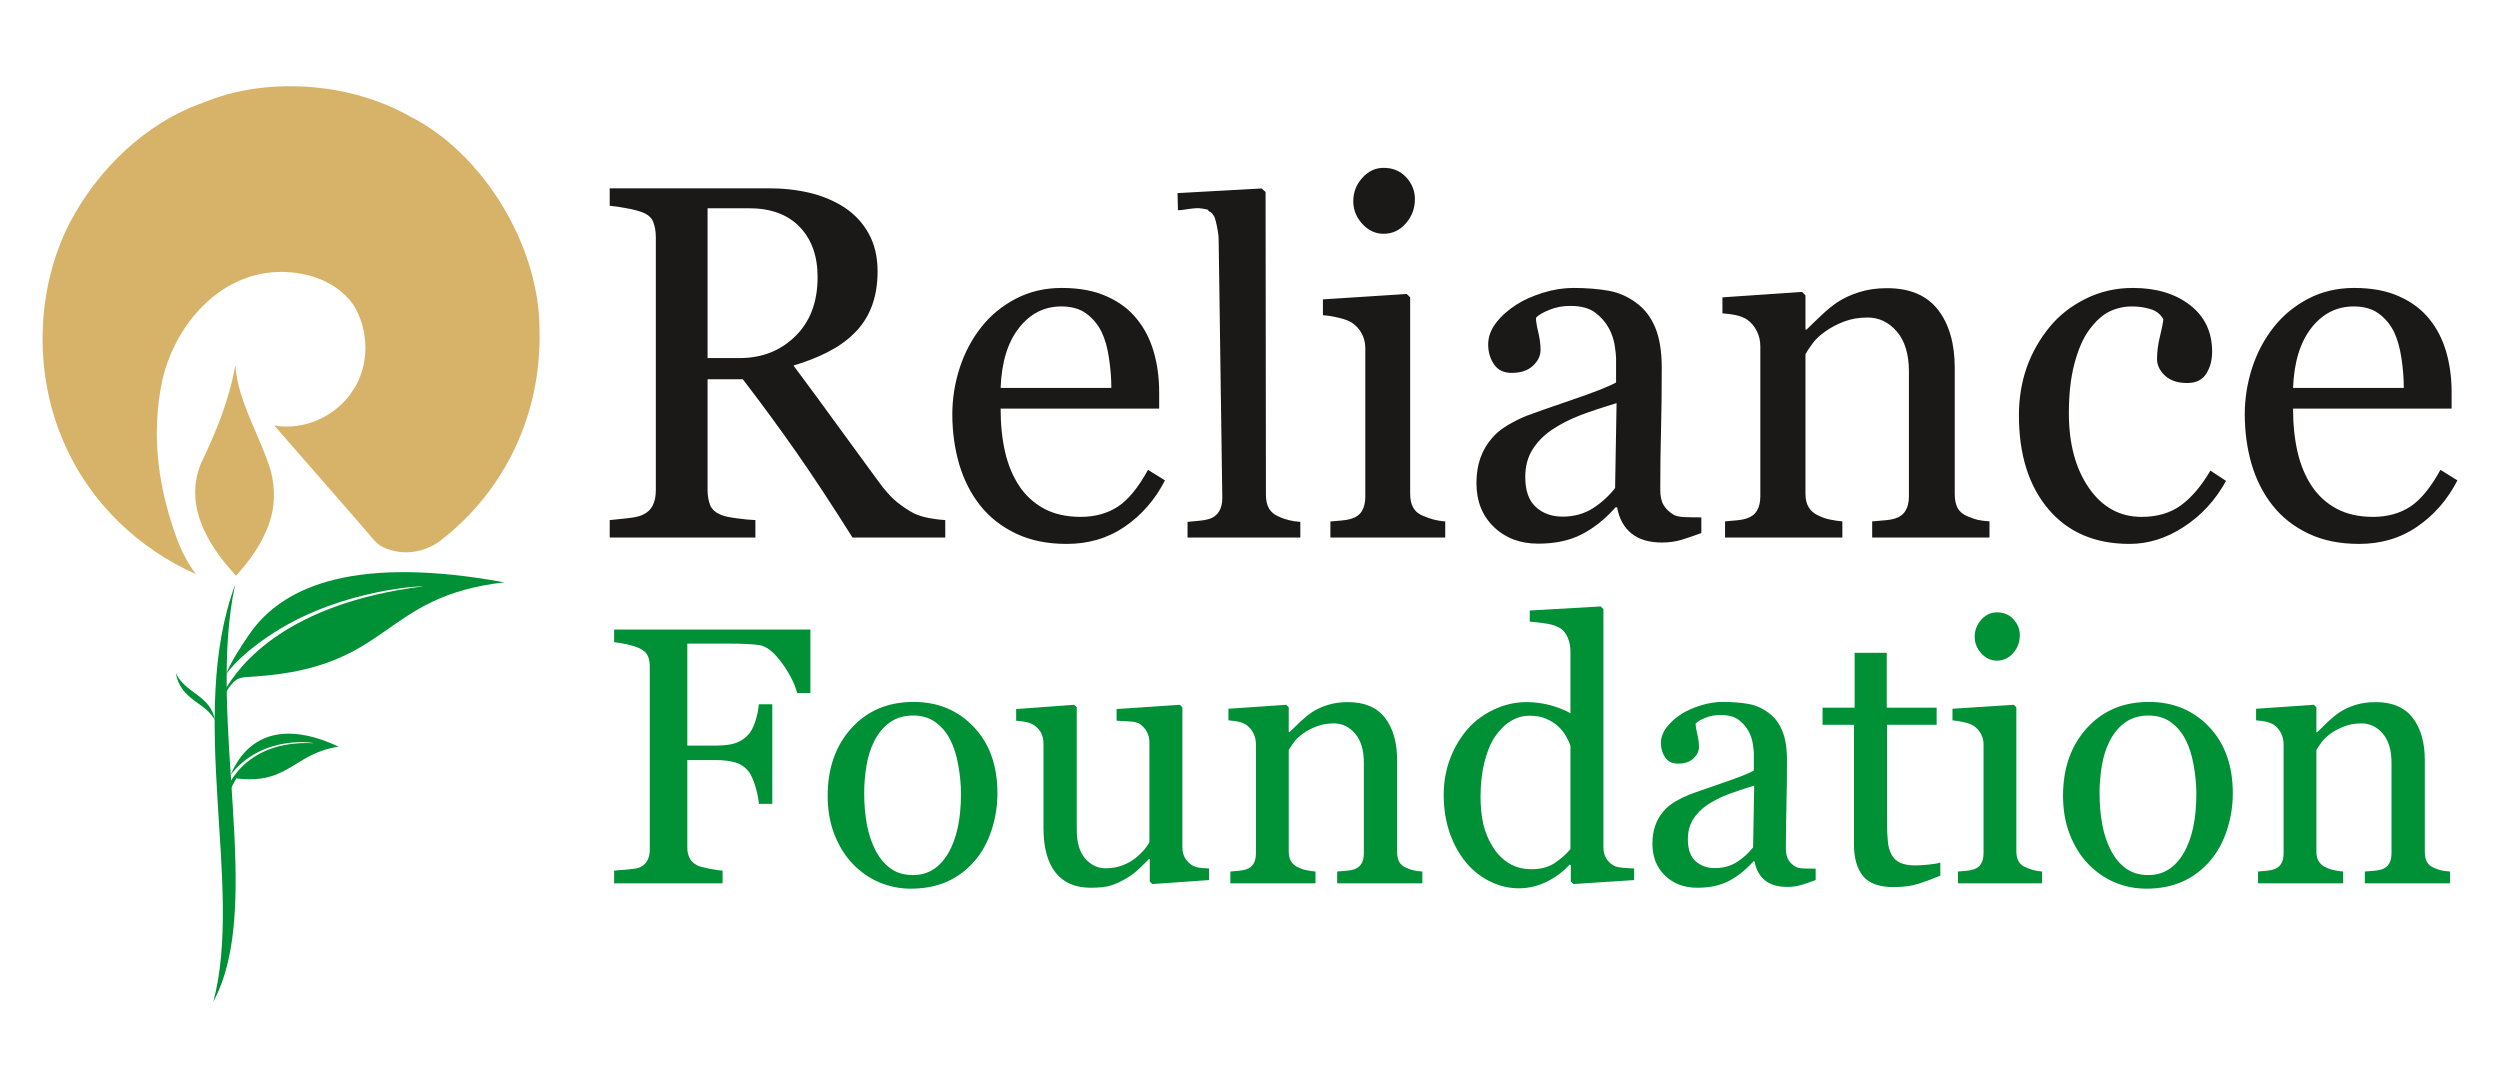
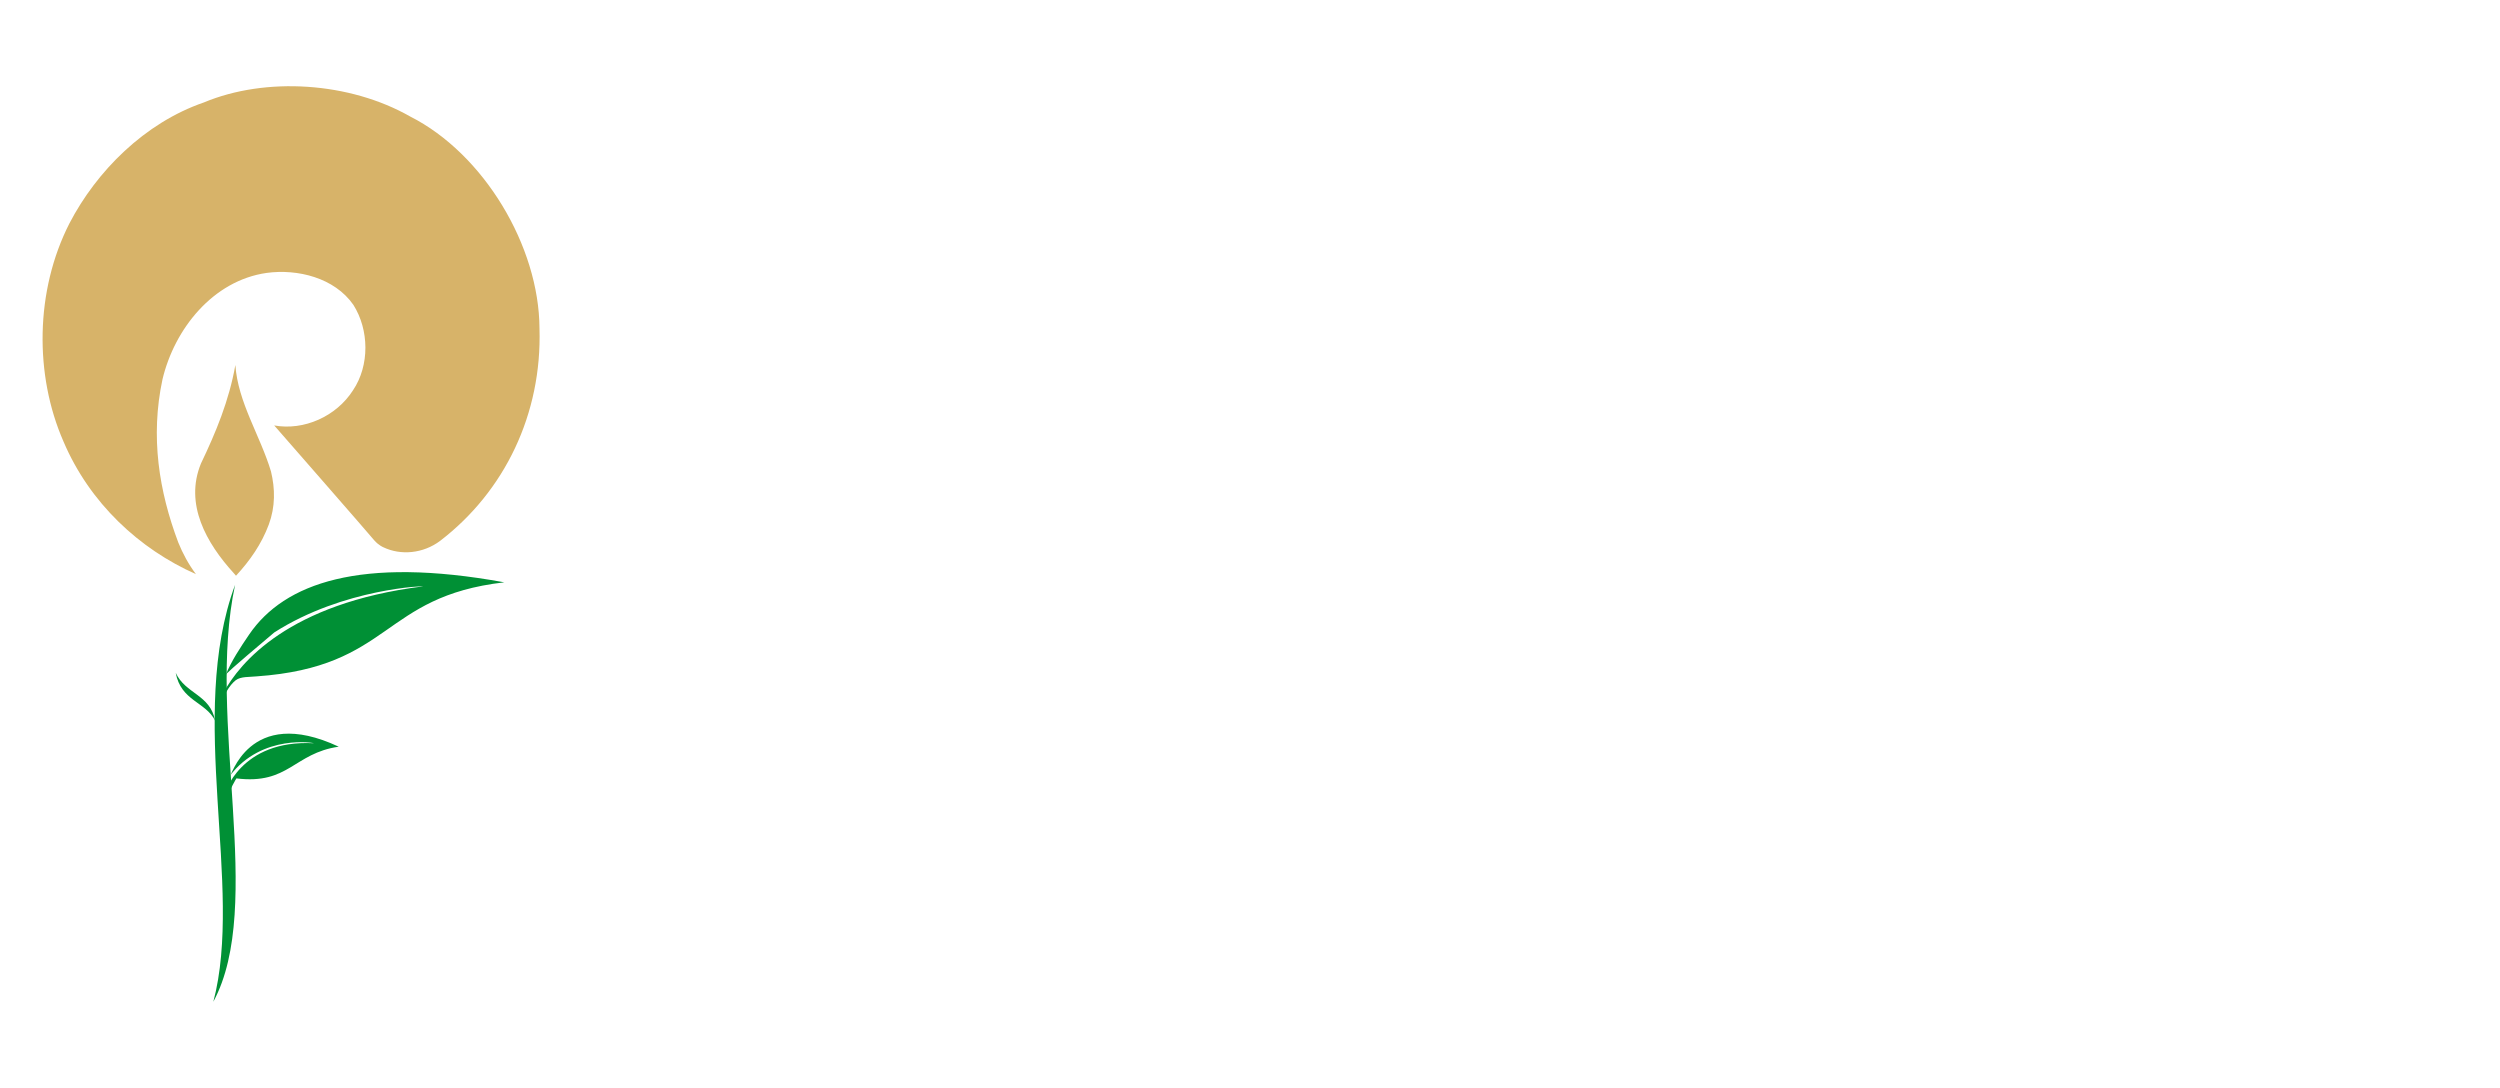
<svg xmlns="http://www.w3.org/2000/svg" width="108" height="47" viewBox="0 0 108 47" fill="none">
  <g clip-path="url(#clip0_4404_22434)">
    <path fill-rule="evenodd" clip-rule="evenodd" d="M9.292 31.131C9.086 30.004 8.009 29.98 7.591 29.066C7.815 30.283 8.882 30.314 9.292 31.131Z" fill="#009035" />
    <path fill-rule="evenodd" clip-rule="evenodd" d="M9.701 34.307C9.701 34.307 10.367 31.941 13.552 32.108C13.653 32.106 11.321 31.67 9.928 33.52C9.964 33.685 10.709 30.418 14.633 32.257C12.688 32.539 12.479 33.907 10.214 33.627C10.214 33.627 9.885 34.13 9.833 34.552L9.701 34.307Z" fill="#009035" />
-     <path fill-rule="evenodd" clip-rule="evenodd" d="M9.658 29.918C10.357 28.637 12.461 26.062 18.26 25.334C18.457 25.298 14.844 25.404 11.848 27.322C11.15 27.769 10.402 28.345 9.926 28.924C9.866 28.995 9.808 29.074 9.751 29.155C9.991 28.564 10.386 27.964 10.77 27.402C12.278 25.2 15.559 24.019 21.784 25.156C16.444 25.771 16.948 28.812 11.074 29.22C10.791 29.252 10.4 29.216 10.181 29.388C9.92 29.594 9.616 30.059 9.54 30.575L9.658 29.918Z" fill="#009035" />
+     <path fill-rule="evenodd" clip-rule="evenodd" d="M9.658 29.918C10.357 28.637 12.461 26.062 18.26 25.334C18.457 25.298 14.844 25.404 11.848 27.322C9.866 28.995 9.808 29.074 9.751 29.155C9.991 28.564 10.386 27.964 10.77 27.402C12.278 25.2 15.559 24.019 21.784 25.156C16.444 25.771 16.948 28.812 11.074 29.22C10.791 29.252 10.4 29.216 10.181 29.388C9.92 29.594 9.616 30.059 9.54 30.575L9.658 29.918Z" fill="#009035" />
    <path fill-rule="evenodd" clip-rule="evenodd" d="M9.216 43.275C10.54 38.281 8.057 30.942 10.156 25.265C8.903 31.081 11.463 39.108 9.216 43.275Z" fill="#009035" />
    <path fill-rule="evenodd" clip-rule="evenodd" d="M19.014 23.365C18.276 23.919 17.31 24.001 16.561 23.642C16.561 23.642 16.356 23.56 16.164 23.338C16.001 23.132 11.858 18.393 11.858 18.393L11.844 18.379C13.125 18.613 14.529 17.992 15.251 16.859C15.975 15.782 15.947 14.249 15.267 13.171C14.449 11.996 12.853 11.608 11.518 11.79C9.201 12.121 7.537 14.207 7.019 16.39C6.489 18.875 6.869 21.223 7.701 23.434C7.891 23.905 8.15 24.388 8.465 24.803C6.027 23.724 3.873 21.736 2.741 19.07C1.484 16.197 1.515 12.562 3 9.649C4.172 7.395 6.244 5.309 8.806 4.426C11.489 3.306 15.102 3.542 17.72 5.033C20.893 6.637 23.292 10.629 23.306 14.193C23.416 17.88 21.806 21.223 19.014 23.365Z" fill="#D7B369" />
    <path fill-rule="evenodd" clip-rule="evenodd" d="M10.1 24.762C8.914 23.462 7.96 21.777 8.682 20.022C9.324 18.682 9.894 17.315 10.168 15.768C10.277 17.385 11.244 18.82 11.707 20.369C11.887 21.113 11.898 21.889 11.612 22.661C11.298 23.505 10.795 24.223 10.195 24.872L10.1 24.762Z" fill="#D7B369" />
-     <path fill-rule="evenodd" clip-rule="evenodd" d="M35.009 29.938H34.437C34.33 29.531 34.109 29.094 33.771 28.632C33.433 28.168 33.108 27.912 32.799 27.867C32.643 27.846 32.456 27.83 32.24 27.82C32.024 27.809 31.78 27.804 31.504 27.804H29.692V32.209H30.932C31.309 32.209 31.6 32.169 31.808 32.09C32.016 32.008 32.196 31.887 32.341 31.723C32.443 31.61 32.536 31.433 32.619 31.193C32.703 30.953 32.757 30.697 32.783 30.423H33.363V34.727H32.783C32.768 34.501 32.716 34.245 32.627 33.955C32.539 33.667 32.443 33.459 32.341 33.33C32.191 33.139 31.998 33.008 31.767 32.939C31.535 32.87 31.257 32.834 30.932 32.834H29.692V36.613C29.692 36.785 29.723 36.935 29.791 37.069C29.856 37.204 29.973 37.312 30.142 37.394C30.217 37.431 30.381 37.473 30.636 37.526C30.891 37.576 31.083 37.605 31.216 37.61V38.159H26.531V37.61C26.684 37.6 26.887 37.584 27.139 37.56C27.394 37.536 27.558 37.507 27.636 37.471C27.786 37.405 27.898 37.304 27.966 37.172C28.036 37.043 28.07 36.885 28.07 36.698V28.785C28.07 28.616 28.041 28.466 27.986 28.334C27.929 28.202 27.812 28.097 27.636 28.012C27.498 27.946 27.313 27.886 27.082 27.835C26.85 27.783 26.668 27.754 26.531 27.743V27.195H35.009V29.938ZM43.089 34.271C43.089 34.806 43.006 35.334 42.84 35.851C42.671 36.37 42.431 36.808 42.122 37.17C41.774 37.581 41.365 37.887 40.905 38.09C40.442 38.291 39.925 38.391 39.35 38.391C38.872 38.391 38.417 38.299 37.986 38.117C37.554 37.934 37.172 37.666 36.837 37.317C36.506 36.972 36.244 36.55 36.049 36.054C35.854 35.556 35.755 34.999 35.755 34.379C35.755 33.19 36.096 32.216 36.779 31.46C37.463 30.703 38.357 30.323 39.465 30.323C40.515 30.323 41.384 30.684 42.065 31.401C42.749 32.119 43.089 33.076 43.089 34.271ZM41.514 34.287C41.514 33.902 41.475 33.493 41.399 33.063C41.324 32.633 41.21 32.269 41.056 31.969C40.895 31.649 40.682 31.394 40.416 31.201C40.151 31.008 39.829 30.911 39.449 30.911C39.059 30.911 38.724 31.008 38.448 31.204C38.17 31.399 37.947 31.668 37.773 32.008C37.611 32.322 37.497 32.681 37.432 33.081C37.364 33.485 37.333 33.873 37.333 34.25C37.333 34.743 37.372 35.2 37.45 35.622C37.528 36.041 37.656 36.416 37.827 36.745C37.999 37.075 38.217 37.333 38.477 37.52C38.74 37.711 39.065 37.803 39.449 37.803C40.084 37.803 40.586 37.492 40.957 36.869C41.329 36.244 41.514 35.384 41.514 34.287ZM52.231 38.019L49.784 38.191L49.67 38.082V37.114H49.625C49.503 37.244 49.365 37.383 49.212 37.528C49.061 37.676 48.885 37.808 48.687 37.927C48.458 38.066 48.237 38.172 48.024 38.243C47.811 38.317 47.509 38.351 47.119 38.351C46.454 38.351 45.947 38.133 45.598 37.692C45.253 37.252 45.078 36.611 45.078 35.772V32.124C45.078 31.939 45.042 31.784 44.974 31.657C44.907 31.531 44.805 31.42 44.673 31.328C44.582 31.267 44.467 31.222 44.332 31.193C44.194 31.164 44.049 31.145 43.898 31.135V30.631L46.402 30.447L46.516 30.555V35.848C46.516 36.4 46.638 36.814 46.883 37.093C47.127 37.37 47.418 37.51 47.759 37.51C48.037 37.51 48.287 37.465 48.505 37.378C48.723 37.291 48.905 37.188 49.054 37.069C49.191 36.961 49.311 36.845 49.415 36.727C49.519 36.605 49.599 36.492 49.654 36.389V32.069C49.654 31.9 49.62 31.75 49.547 31.618C49.477 31.486 49.379 31.375 49.251 31.283C49.16 31.219 49.025 31.183 48.843 31.169C48.664 31.156 48.461 31.145 48.237 31.135V30.631L50.964 30.447L51.079 30.555V36.605C51.079 36.782 51.115 36.93 51.185 37.054C51.258 37.178 51.357 37.283 51.484 37.37C51.575 37.428 51.685 37.465 51.809 37.484C51.937 37.499 52.077 37.513 52.231 37.518V38.019ZM61.445 38.159H57.766V37.65C57.883 37.639 58.013 37.629 58.151 37.618C58.291 37.608 58.405 37.586 58.499 37.555C58.639 37.51 58.746 37.428 58.813 37.312C58.884 37.196 58.918 37.046 58.918 36.861V32.942C58.918 32.401 58.79 31.984 58.541 31.692C58.288 31.399 57.982 31.251 57.623 31.251C57.352 31.251 57.105 31.293 56.882 31.378C56.661 31.462 56.461 31.567 56.289 31.692C56.123 31.81 55.987 31.937 55.889 32.074C55.79 32.211 55.717 32.319 55.673 32.401V36.785C55.673 36.959 55.707 37.104 55.779 37.217C55.85 37.331 55.956 37.418 56.099 37.478C56.206 37.531 56.32 37.568 56.445 37.594C56.57 37.621 56.697 37.639 56.83 37.65V38.159H53.151V37.65C53.268 37.639 53.388 37.629 53.512 37.618C53.637 37.608 53.744 37.586 53.837 37.555C53.978 37.51 54.084 37.428 54.152 37.312C54.222 37.196 54.256 37.046 54.256 36.861V32.156C54.256 31.979 54.22 31.818 54.144 31.673C54.071 31.525 53.967 31.404 53.837 31.312C53.741 31.251 53.627 31.206 53.494 31.177C53.362 31.148 53.219 31.13 53.068 31.119V30.618L55.566 30.447L55.673 30.555V31.628H55.709C55.832 31.507 55.985 31.357 56.167 31.185C56.349 31.014 56.523 30.871 56.684 30.763C56.874 30.639 57.097 30.536 57.355 30.455C57.615 30.373 57.906 30.331 58.231 30.331C58.951 30.331 59.487 30.56 59.835 31.014C60.184 31.47 60.355 32.077 60.355 32.834V36.798C60.355 36.98 60.386 37.125 60.449 37.236C60.509 37.346 60.613 37.434 60.761 37.494C60.883 37.547 60.987 37.581 61.075 37.602C61.164 37.623 61.288 37.639 61.445 37.65V38.159ZM70.594 38.019L67.973 38.191L67.859 38.082V37.37L67.799 37.354C67.534 37.655 67.209 37.898 66.819 38.09C66.431 38.28 66.031 38.375 65.62 38.375C65.194 38.375 64.78 38.278 64.383 38.085C63.985 37.892 63.636 37.621 63.343 37.27C63.044 36.914 62.804 36.487 62.63 35.988C62.456 35.487 62.368 34.936 62.368 34.334C62.368 33.783 62.461 33.261 62.648 32.765C62.838 32.272 63.096 31.839 63.426 31.467C63.735 31.122 64.115 30.848 64.564 30.639C65.014 30.433 65.472 30.331 65.94 30.331C66.291 30.331 66.634 30.375 66.972 30.465C67.31 30.558 67.601 30.671 67.843 30.811V28.16C67.843 27.944 67.809 27.746 67.736 27.569C67.666 27.39 67.567 27.255 67.44 27.163C67.297 27.065 67.107 26.994 66.865 26.949C66.624 26.907 66.364 26.875 66.085 26.854V26.374L69.153 26.198L69.268 26.314V36.589C69.268 36.772 69.302 36.925 69.371 37.051C69.439 37.175 69.541 37.283 69.673 37.37C69.769 37.434 69.907 37.471 70.092 37.486C70.274 37.502 70.44 37.513 70.594 37.518V38.019ZM67.843 36.682V32.224C67.804 32.09 67.736 31.947 67.645 31.792C67.554 31.636 67.44 31.496 67.302 31.367C67.157 31.238 66.982 31.13 66.785 31.046C66.587 30.961 66.356 30.919 66.093 30.919C65.786 30.919 65.505 30.998 65.251 31.159C64.993 31.317 64.767 31.547 64.57 31.845C64.38 32.135 64.232 32.501 64.122 32.947C64.013 33.393 63.959 33.886 63.959 34.427C63.959 34.859 64 35.252 64.081 35.606C64.162 35.959 64.299 36.286 64.492 36.589C64.671 36.88 64.897 37.112 65.175 37.286C65.451 37.46 65.779 37.55 66.161 37.55C66.566 37.55 66.904 37.457 67.169 37.278C67.437 37.099 67.661 36.898 67.843 36.682ZM78.437 38.019C78.198 38.106 77.99 38.177 77.811 38.233C77.629 38.285 77.426 38.314 77.197 38.314C76.799 38.314 76.485 38.219 76.248 38.032C76.012 37.842 75.861 37.568 75.796 37.209H75.749C75.419 37.578 75.065 37.863 74.686 38.059C74.309 38.254 73.854 38.351 73.321 38.351C72.757 38.351 72.294 38.177 71.93 37.827C71.566 37.476 71.384 37.017 71.384 36.452C71.384 36.157 71.426 35.896 71.506 35.664C71.589 35.431 71.709 35.223 71.873 35.036C72 34.883 72.166 34.746 72.374 34.624C72.582 34.503 72.78 34.406 72.962 34.334C73.191 34.247 73.654 34.084 74.35 33.846C75.05 33.609 75.52 33.424 75.765 33.29V32.525C75.765 32.459 75.752 32.33 75.723 32.14C75.695 31.95 75.635 31.768 75.544 31.599C75.442 31.407 75.299 31.241 75.112 31.101C74.927 30.958 74.665 30.887 74.325 30.887C74.091 30.887 73.875 30.927 73.674 31.008C73.474 31.088 73.331 31.172 73.251 31.259C73.251 31.362 73.274 31.512 73.323 31.715C73.373 31.916 73.396 32.1 73.396 32.272C73.396 32.451 73.316 32.615 73.157 32.765C72.996 32.915 72.775 32.989 72.489 32.989C72.237 32.989 72.05 32.897 71.93 32.715C71.81 32.533 71.751 32.327 71.751 32.1C71.751 31.863 71.834 31.636 71.998 31.42C72.164 31.204 72.377 31.011 72.642 30.842C72.871 30.697 73.147 30.576 73.472 30.473C73.797 30.373 74.114 30.323 74.423 30.323C74.85 30.323 75.222 30.354 75.541 30.412C75.858 30.471 76.144 30.6 76.404 30.795C76.664 30.985 76.859 31.243 76.994 31.57C77.13 31.897 77.197 32.319 77.197 32.834C77.197 33.572 77.19 34.224 77.174 34.793C77.158 35.363 77.15 35.986 77.15 36.661C77.15 36.861 77.184 37.019 77.255 37.138C77.322 37.257 77.429 37.357 77.569 37.441C77.647 37.486 77.767 37.513 77.93 37.518C78.097 37.523 78.266 37.526 78.437 37.526V38.019ZM75.781 33.939C75.349 34.068 74.969 34.195 74.644 34.319C74.319 34.442 74.018 34.595 73.74 34.783C73.485 34.957 73.284 35.165 73.136 35.405C72.991 35.642 72.915 35.928 72.915 36.257C72.915 36.685 73.027 37.001 73.248 37.202C73.469 37.402 73.75 37.502 74.088 37.502C74.449 37.502 74.766 37.413 75.042 37.236C75.315 37.059 75.546 36.848 75.734 36.605L75.781 33.939ZM83.822 37.827C83.492 37.966 83.18 38.082 82.886 38.177C82.59 38.272 82.231 38.322 81.804 38.322C81.175 38.322 80.731 38.159 80.476 37.837C80.219 37.515 80.091 37.062 80.091 36.474V31.312H78.734V30.57H80.12V28.2H81.508V30.57H83.663V31.312H81.521V35.571C81.521 35.891 81.534 36.157 81.558 36.37C81.578 36.584 81.633 36.772 81.721 36.93C81.802 37.08 81.924 37.194 82.085 37.27C82.249 37.346 82.467 37.386 82.74 37.386C82.868 37.386 83.055 37.375 83.299 37.352C83.546 37.328 83.721 37.299 83.822 37.262V37.827ZM88.216 38.159H84.584V37.65C84.701 37.639 84.82 37.629 84.945 37.618C85.07 37.608 85.177 37.586 85.267 37.555C85.41 37.51 85.517 37.428 85.585 37.312C85.652 37.196 85.689 37.046 85.689 36.861V32.156C85.689 31.99 85.65 31.839 85.577 31.702C85.504 31.565 85.4 31.452 85.267 31.359C85.171 31.296 85.034 31.243 84.849 31.201C84.667 31.156 84.501 31.13 84.347 31.119V30.618L86.999 30.447L87.106 30.555V36.769C87.106 36.948 87.139 37.099 87.207 37.217C87.275 37.333 87.384 37.423 87.532 37.478C87.644 37.526 87.753 37.563 87.86 37.592C87.966 37.618 88.083 37.639 88.216 37.65V38.159ZM87.256 27.442C87.256 27.735 87.163 27.991 86.97 28.21C86.781 28.429 86.546 28.54 86.266 28.54C86.008 28.54 85.782 28.434 85.593 28.226C85.403 28.017 85.306 27.777 85.306 27.511C85.306 27.226 85.403 26.981 85.593 26.77C85.782 26.559 86.008 26.453 86.266 26.453C86.557 26.453 86.794 26.551 86.978 26.749C87.163 26.949 87.256 27.179 87.256 27.442ZM96.457 34.271C96.457 34.806 96.374 35.334 96.208 35.851C96.039 36.37 95.799 36.808 95.49 37.17C95.142 37.581 94.733 37.887 94.273 38.09C93.81 38.291 93.293 38.391 92.719 38.391C92.24 38.391 91.785 38.299 91.354 38.117C90.922 37.934 90.54 37.666 90.205 37.317C89.874 36.972 89.612 36.55 89.417 36.054C89.222 35.556 89.123 34.999 89.123 34.379C89.123 33.19 89.464 32.216 90.147 31.46C90.831 30.703 91.725 30.323 92.833 30.323C93.883 30.323 94.752 30.684 95.433 31.401C96.117 32.119 96.457 33.076 96.457 34.271ZM94.882 34.287C94.882 33.902 94.843 33.493 94.767 33.063C94.692 32.633 94.578 32.269 94.424 31.969C94.263 31.649 94.05 31.394 93.784 31.201C93.519 31.008 93.197 30.911 92.817 30.911C92.427 30.911 92.092 31.008 91.816 31.204C91.538 31.399 91.315 31.668 91.14 32.008C90.979 32.322 90.865 32.681 90.8 33.081C90.732 33.485 90.701 33.873 90.701 34.25C90.701 34.743 90.74 35.2 90.818 35.622C90.896 36.041 91.023 36.416 91.195 36.745C91.367 37.075 91.585 37.333 91.845 37.52C92.108 37.711 92.433 37.803 92.817 37.803C93.452 37.803 93.954 37.492 94.325 36.869C94.697 36.244 94.882 35.384 94.882 34.287ZM105.84 38.159H102.161V37.65C102.278 37.639 102.408 37.629 102.546 37.618C102.687 37.608 102.801 37.586 102.895 37.555C103.035 37.51 103.141 37.428 103.209 37.312C103.279 37.196 103.313 37.046 103.313 36.861V32.942C103.313 32.401 103.186 31.984 102.936 31.692C102.684 31.399 102.377 31.251 102.018 31.251C101.748 31.251 101.501 31.293 101.277 31.378C101.056 31.462 100.856 31.567 100.684 31.692C100.518 31.81 100.383 31.937 100.284 32.074C100.186 32.211 100.113 32.319 100.068 32.401V36.785C100.068 36.959 100.102 37.104 100.175 37.217C100.245 37.331 100.352 37.418 100.495 37.478C100.601 37.531 100.716 37.568 100.841 37.594C100.965 37.621 101.093 37.639 101.225 37.65V38.159H97.547V37.65C97.664 37.639 97.783 37.629 97.908 37.618C98.033 37.608 98.139 37.586 98.233 37.555C98.373 37.51 98.48 37.428 98.547 37.312C98.618 37.196 98.651 37.046 98.651 36.861V32.156C98.651 31.979 98.615 31.818 98.54 31.673C98.467 31.525 98.363 31.404 98.233 31.312C98.137 31.251 98.022 31.206 97.89 31.177C97.757 31.148 97.614 31.13 97.463 31.119V30.618L99.962 30.447L100.068 30.555V31.628H100.105C100.227 31.507 100.38 31.357 100.562 31.185C100.744 31.014 100.918 30.871 101.08 30.763C101.27 30.639 101.493 30.536 101.75 30.455C102.011 30.373 102.302 30.331 102.627 30.331C103.347 30.331 103.882 30.56 104.231 31.014C104.579 31.47 104.751 32.077 104.751 32.834V36.798C104.751 36.98 104.782 37.125 104.844 37.236C104.904 37.346 105.008 37.434 105.156 37.494C105.279 37.547 105.383 37.581 105.471 37.602C105.559 37.623 105.684 37.639 105.84 37.65V38.159Z" fill="#009035" />
-     <path fill-rule="evenodd" clip-rule="evenodd" d="M40.835 23.222H36.829C35.941 21.812 35.138 20.59 34.42 19.563C33.705 18.536 32.927 17.476 32.089 16.383H30.567V21.171C30.567 21.419 30.607 21.637 30.68 21.825C30.756 22.01 30.923 22.155 31.174 22.253C31.302 22.304 31.519 22.351 31.834 22.392C32.15 22.435 32.414 22.46 32.633 22.468V23.222H26.339V22.468C26.507 22.453 26.749 22.427 27.071 22.392C27.387 22.359 27.61 22.312 27.736 22.253C27.943 22.163 28.096 22.03 28.19 21.85C28.287 21.671 28.332 21.448 28.332 21.171V10.264C28.332 10.013 28.299 9.795 28.225 9.602C28.158 9.411 27.994 9.264 27.736 9.166C27.559 9.102 27.33 9.042 27.05 8.993C26.771 8.939 26.536 8.906 26.339 8.89V8.135H33.21C33.84 8.135 34.429 8.2 34.983 8.331C35.533 8.462 36.034 8.673 36.483 8.964C36.915 9.248 37.263 9.617 37.519 10.075C37.777 10.531 37.912 11.084 37.912 11.728C37.912 12.308 37.82 12.825 37.646 13.27C37.471 13.717 37.213 14.101 36.872 14.428C36.558 14.733 36.178 14.999 35.738 15.22C35.297 15.444 34.81 15.634 34.279 15.791C35.014 16.777 35.622 17.606 36.109 18.28C36.596 18.95 37.192 19.769 37.9 20.731C38.207 21.161 38.484 21.474 38.734 21.677C38.981 21.877 39.229 22.042 39.471 22.171C39.654 22.261 39.879 22.334 40.156 22.384C40.426 22.431 40.651 22.46 40.835 22.468V23.222ZM35.32 11.97C35.32 11.058 35.062 10.335 34.542 9.798C34.026 9.264 33.293 8.996 32.35 8.996H30.567V15.469H31.943C32.907 15.469 33.712 15.159 34.351 14.53C34.997 13.903 35.32 13.051 35.32 11.97ZM50.327 20.753C49.894 21.594 49.314 22.257 48.588 22.753C47.86 23.252 47.023 23.497 46.081 23.497C45.247 23.497 44.519 23.35 43.893 23.051C43.268 22.753 42.751 22.351 42.346 21.839C41.943 21.332 41.638 20.731 41.437 20.054C41.24 19.372 41.14 18.655 41.14 17.894C41.14 17.215 41.248 16.547 41.459 15.892C41.673 15.236 41.986 14.646 42.4 14.121C42.798 13.619 43.291 13.214 43.882 12.905C44.474 12.595 45.135 12.439 45.87 12.439C46.626 12.439 47.274 12.559 47.811 12.803C48.351 13.042 48.789 13.372 49.12 13.79C49.443 14.188 49.683 14.657 49.84 15.194C49.998 15.738 50.076 16.319 50.076 16.948V17.651H43.227C43.227 18.338 43.291 18.961 43.419 19.52C43.548 20.084 43.753 20.573 44.036 21.001C44.309 21.409 44.664 21.735 45.103 21.974C45.543 22.209 46.07 22.329 46.68 22.329C47.303 22.329 47.839 22.181 48.29 21.887C48.739 21.594 49.174 21.063 49.594 20.297L50.327 20.753ZM48.01 16.758C48.01 16.361 47.978 15.935 47.91 15.481C47.844 15.028 47.738 14.65 47.592 14.346C47.431 14.019 47.209 13.753 46.93 13.546C46.649 13.341 46.288 13.238 45.849 13.238C45.114 13.238 44.506 13.546 44.02 14.167C43.531 14.788 43.269 15.651 43.227 16.758H48.01ZM56.174 23.222H51.302V22.545C51.46 22.534 51.625 22.513 51.801 22.497C51.978 22.482 52.122 22.456 52.238 22.42C52.427 22.359 52.569 22.25 52.662 22.097C52.756 21.943 52.808 21.744 52.803 21.498L52.645 10.302C52.644 10.177 52.589 9.811 52.523 9.559C52.494 9.445 52.462 9.354 52.432 9.318C52.4 9.281 52.389 9.241 52.343 9.202C52.167 9.042 52.385 9.261 52.22 9.116C52.113 9.019 52.266 9.078 51.941 9.011C51.621 8.943 51.084 9.096 50.886 9.081L50.87 8.342L54.501 8.142L54.673 8.292L54.688 21.376C54.688 21.615 54.731 21.809 54.82 21.965C54.907 22.118 55.049 22.238 55.244 22.316C55.394 22.388 55.538 22.436 55.685 22.471C55.829 22.508 55.995 22.534 56.174 22.545V23.222ZM62.434 23.222H57.473V22.527C57.634 22.513 57.796 22.5 57.968 22.485C58.138 22.468 58.282 22.443 58.409 22.399C58.603 22.337 58.747 22.226 58.84 22.067C58.933 21.909 58.981 21.703 58.981 21.452V15.031C58.981 14.806 58.928 14.601 58.829 14.413C58.732 14.226 58.589 14.071 58.409 13.945C58.276 13.859 58.087 13.786 57.836 13.729C57.588 13.668 57.361 13.631 57.15 13.618V12.933L60.771 12.7L60.919 12.847V21.325C60.919 21.572 60.962 21.776 61.057 21.937C61.147 22.097 61.296 22.218 61.5 22.293C61.652 22.359 61.802 22.41 61.946 22.448C62.092 22.485 62.254 22.513 62.434 22.527V23.222ZM61.124 8.603C61.124 9 60.995 9.349 60.732 9.649C60.474 9.948 60.154 10.1 59.77 10.1C59.419 10.1 59.11 9.955 58.851 9.671C58.593 9.386 58.461 9.059 58.461 8.694C58.461 8.306 58.593 7.971 58.851 7.684C59.11 7.396 59.419 7.251 59.77 7.251C60.168 7.251 60.491 7.384 60.744 7.654C60.995 7.927 61.124 8.242 61.124 8.603ZM73.498 23.029C73.165 23.149 72.88 23.247 72.633 23.323C72.382 23.397 72.104 23.437 71.788 23.437C71.24 23.437 70.806 23.306 70.482 23.048C70.156 22.785 69.947 22.41 69.858 21.915H69.793C69.34 22.425 68.852 22.817 68.329 23.084C67.81 23.353 67.184 23.486 66.45 23.486C65.672 23.486 65.034 23.247 64.535 22.764C64.032 22.282 63.783 21.65 63.783 20.873C63.783 20.469 63.84 20.109 63.951 19.79C64.063 19.471 64.23 19.183 64.455 18.925C64.631 18.715 64.86 18.526 65.147 18.36C65.432 18.193 65.705 18.059 65.956 17.96C66.271 17.84 66.907 17.617 67.866 17.289C68.831 16.962 69.48 16.708 69.814 16.524V15.469C69.814 15.379 69.797 15.203 69.759 14.941C69.717 14.679 69.635 14.428 69.513 14.198C69.373 13.932 69.175 13.704 68.917 13.509C68.662 13.313 68.3 13.215 67.833 13.215C67.51 13.215 67.212 13.27 66.938 13.383C66.661 13.492 66.464 13.608 66.353 13.728C66.353 13.869 66.386 14.077 66.454 14.357C66.52 14.632 66.552 14.886 66.552 15.122C66.552 15.368 66.443 15.594 66.224 15.801C66.003 16.008 65.699 16.109 65.303 16.109C64.958 16.109 64.699 15.982 64.535 15.731C64.37 15.481 64.289 15.199 64.289 14.886C64.289 14.558 64.402 14.248 64.627 13.949C64.857 13.652 65.151 13.388 65.517 13.155C65.83 12.954 66.209 12.788 66.658 12.646C67.104 12.508 67.542 12.439 67.968 12.439C68.555 12.439 69.067 12.483 69.508 12.563C69.944 12.644 70.338 12.821 70.697 13.09C71.053 13.351 71.322 13.706 71.509 14.157C71.695 14.606 71.788 15.188 71.788 15.895C71.788 16.911 71.777 17.807 71.756 18.59C71.734 19.376 71.724 20.231 71.724 21.161C71.724 21.437 71.77 21.655 71.867 21.817C71.959 21.98 72.108 22.119 72.302 22.236C72.409 22.297 72.571 22.334 72.798 22.34C73.026 22.348 73.261 22.351 73.498 22.351V23.029ZM69.836 17.416C69.243 17.594 68.72 17.769 68.273 17.937C67.825 18.109 67.41 18.32 67.025 18.578C66.675 18.819 66.4 19.104 66.196 19.433C65.995 19.759 65.891 20.151 65.891 20.606C65.891 21.194 66.045 21.628 66.349 21.904C66.654 22.181 67.04 22.318 67.506 22.318C68.005 22.318 68.439 22.195 68.82 21.953C69.196 21.709 69.513 21.419 69.772 21.084L69.836 17.416ZM85.946 23.222H80.878V22.523C81.04 22.508 81.219 22.492 81.409 22.478C81.603 22.465 81.758 22.435 81.887 22.392C82.081 22.329 82.23 22.217 82.321 22.057C82.417 21.897 82.465 21.692 82.465 21.437V16.044C82.465 15.301 82.289 14.726 81.945 14.324C81.597 13.921 81.176 13.717 80.681 13.717C80.311 13.717 79.97 13.775 79.661 13.892C79.356 14.008 79.082 14.154 78.846 14.324C78.615 14.486 78.429 14.66 78.293 14.85C78.157 15.039 78.057 15.188 77.996 15.301V21.332C77.996 21.572 78.043 21.77 78.143 21.926C78.239 22.083 78.387 22.203 78.583 22.285C78.731 22.359 78.888 22.41 79.06 22.446C79.231 22.482 79.409 22.508 79.59 22.523V23.222H74.522V22.523C74.684 22.508 74.85 22.492 75.022 22.478C75.192 22.465 75.339 22.435 75.468 22.392C75.662 22.329 75.809 22.217 75.901 22.057C75.998 21.897 76.046 21.692 76.046 21.437V14.963C76.046 14.72 75.995 14.497 75.891 14.297C75.791 14.095 75.648 13.928 75.468 13.802C75.336 13.717 75.178 13.655 74.995 13.617C74.813 13.576 74.617 13.552 74.409 13.536V12.845L77.849 12.611L77.996 12.759V14.237H78.046C78.214 14.069 78.426 13.862 78.677 13.628C78.926 13.389 79.167 13.194 79.389 13.047C79.65 12.876 79.959 12.734 80.314 12.622C80.67 12.508 81.072 12.449 81.52 12.449C82.511 12.449 83.248 12.766 83.728 13.389C84.209 14.019 84.445 14.853 84.445 15.895V21.35C84.445 21.601 84.489 21.801 84.574 21.953C84.655 22.105 84.798 22.224 85.003 22.308C85.171 22.381 85.315 22.427 85.437 22.457C85.558 22.486 85.73 22.508 85.946 22.523V23.222ZM91.999 23.497C90.502 23.497 89.332 22.993 88.484 21.988C87.638 20.982 87.217 19.633 87.217 17.937C87.217 17.202 87.331 16.514 87.555 15.87C87.786 15.227 88.115 14.646 88.548 14.121C88.96 13.619 89.479 13.214 90.103 12.905C90.721 12.595 91.402 12.439 92.136 12.439C93.151 12.439 93.976 12.687 94.608 13.181C95.247 13.673 95.564 14.346 95.564 15.194C95.564 15.552 95.484 15.862 95.316 16.134C95.146 16.411 94.871 16.546 94.486 16.546C94.073 16.546 93.753 16.438 93.525 16.226C93.301 16.015 93.184 15.775 93.184 15.513C93.184 15.194 93.227 14.868 93.311 14.53C93.395 14.194 93.442 13.947 93.457 13.79C93.332 13.573 93.144 13.422 92.893 13.351C92.646 13.275 92.379 13.238 92.092 13.238C91.759 13.238 91.438 13.312 91.133 13.455C90.828 13.601 90.534 13.869 90.248 14.258C89.987 14.613 89.781 15.094 89.619 15.695C89.457 16.297 89.375 17.017 89.375 17.851C89.375 19.172 89.664 20.246 90.242 21.081C90.818 21.911 91.577 22.329 92.512 22.329C93.192 22.329 93.761 22.163 94.218 21.828C94.674 21.495 95.1 20.997 95.49 20.329L96.164 20.775C95.702 21.615 95.092 22.274 94.336 22.764C93.582 23.255 92.801 23.497 91.999 23.497ZM106.161 20.753C105.727 21.594 105.148 22.257 104.419 22.753C103.694 23.252 102.854 23.497 101.913 23.497C101.078 23.497 100.352 23.35 99.725 23.051C99.099 22.753 98.583 22.351 98.179 21.839C97.775 21.332 97.47 20.731 97.269 20.054C97.072 19.372 96.974 18.655 96.974 17.894C96.974 17.215 97.081 16.547 97.291 15.892C97.506 15.236 97.817 14.646 98.234 14.121C98.632 13.619 99.125 13.214 99.714 12.905C100.306 12.595 100.969 12.439 101.702 12.439C102.456 12.439 103.106 12.559 103.641 12.803C104.183 13.042 104.62 13.372 104.954 13.79C105.277 14.188 105.515 14.657 105.675 15.194C105.83 15.738 105.91 16.319 105.91 16.948V17.651H99.06C99.06 18.338 99.125 18.961 99.253 19.52C99.383 20.084 99.587 20.573 99.87 21.001C100.141 21.409 100.496 21.735 100.937 21.974C101.376 22.209 101.903 22.329 102.51 22.329C103.134 22.329 103.672 22.181 104.123 21.887C104.57 21.594 105.008 21.063 105.427 20.297L106.161 20.753ZM103.844 16.758C103.844 16.361 103.812 15.935 103.744 15.481C103.674 15.028 103.572 14.65 103.425 14.346C103.264 14.019 103.04 13.753 102.761 13.546C102.482 13.341 102.121 13.238 101.68 13.238C100.948 13.238 100.337 13.546 99.85 14.167C99.365 14.788 99.103 15.651 99.06 16.758H103.844Z" fill="#1B1918" />
  </g>
  <defs>
    <clipPath id="clip0_4404_22434">
      <rect width="108" height="47" fill="white" />
    </clipPath>
  </defs>
</svg>